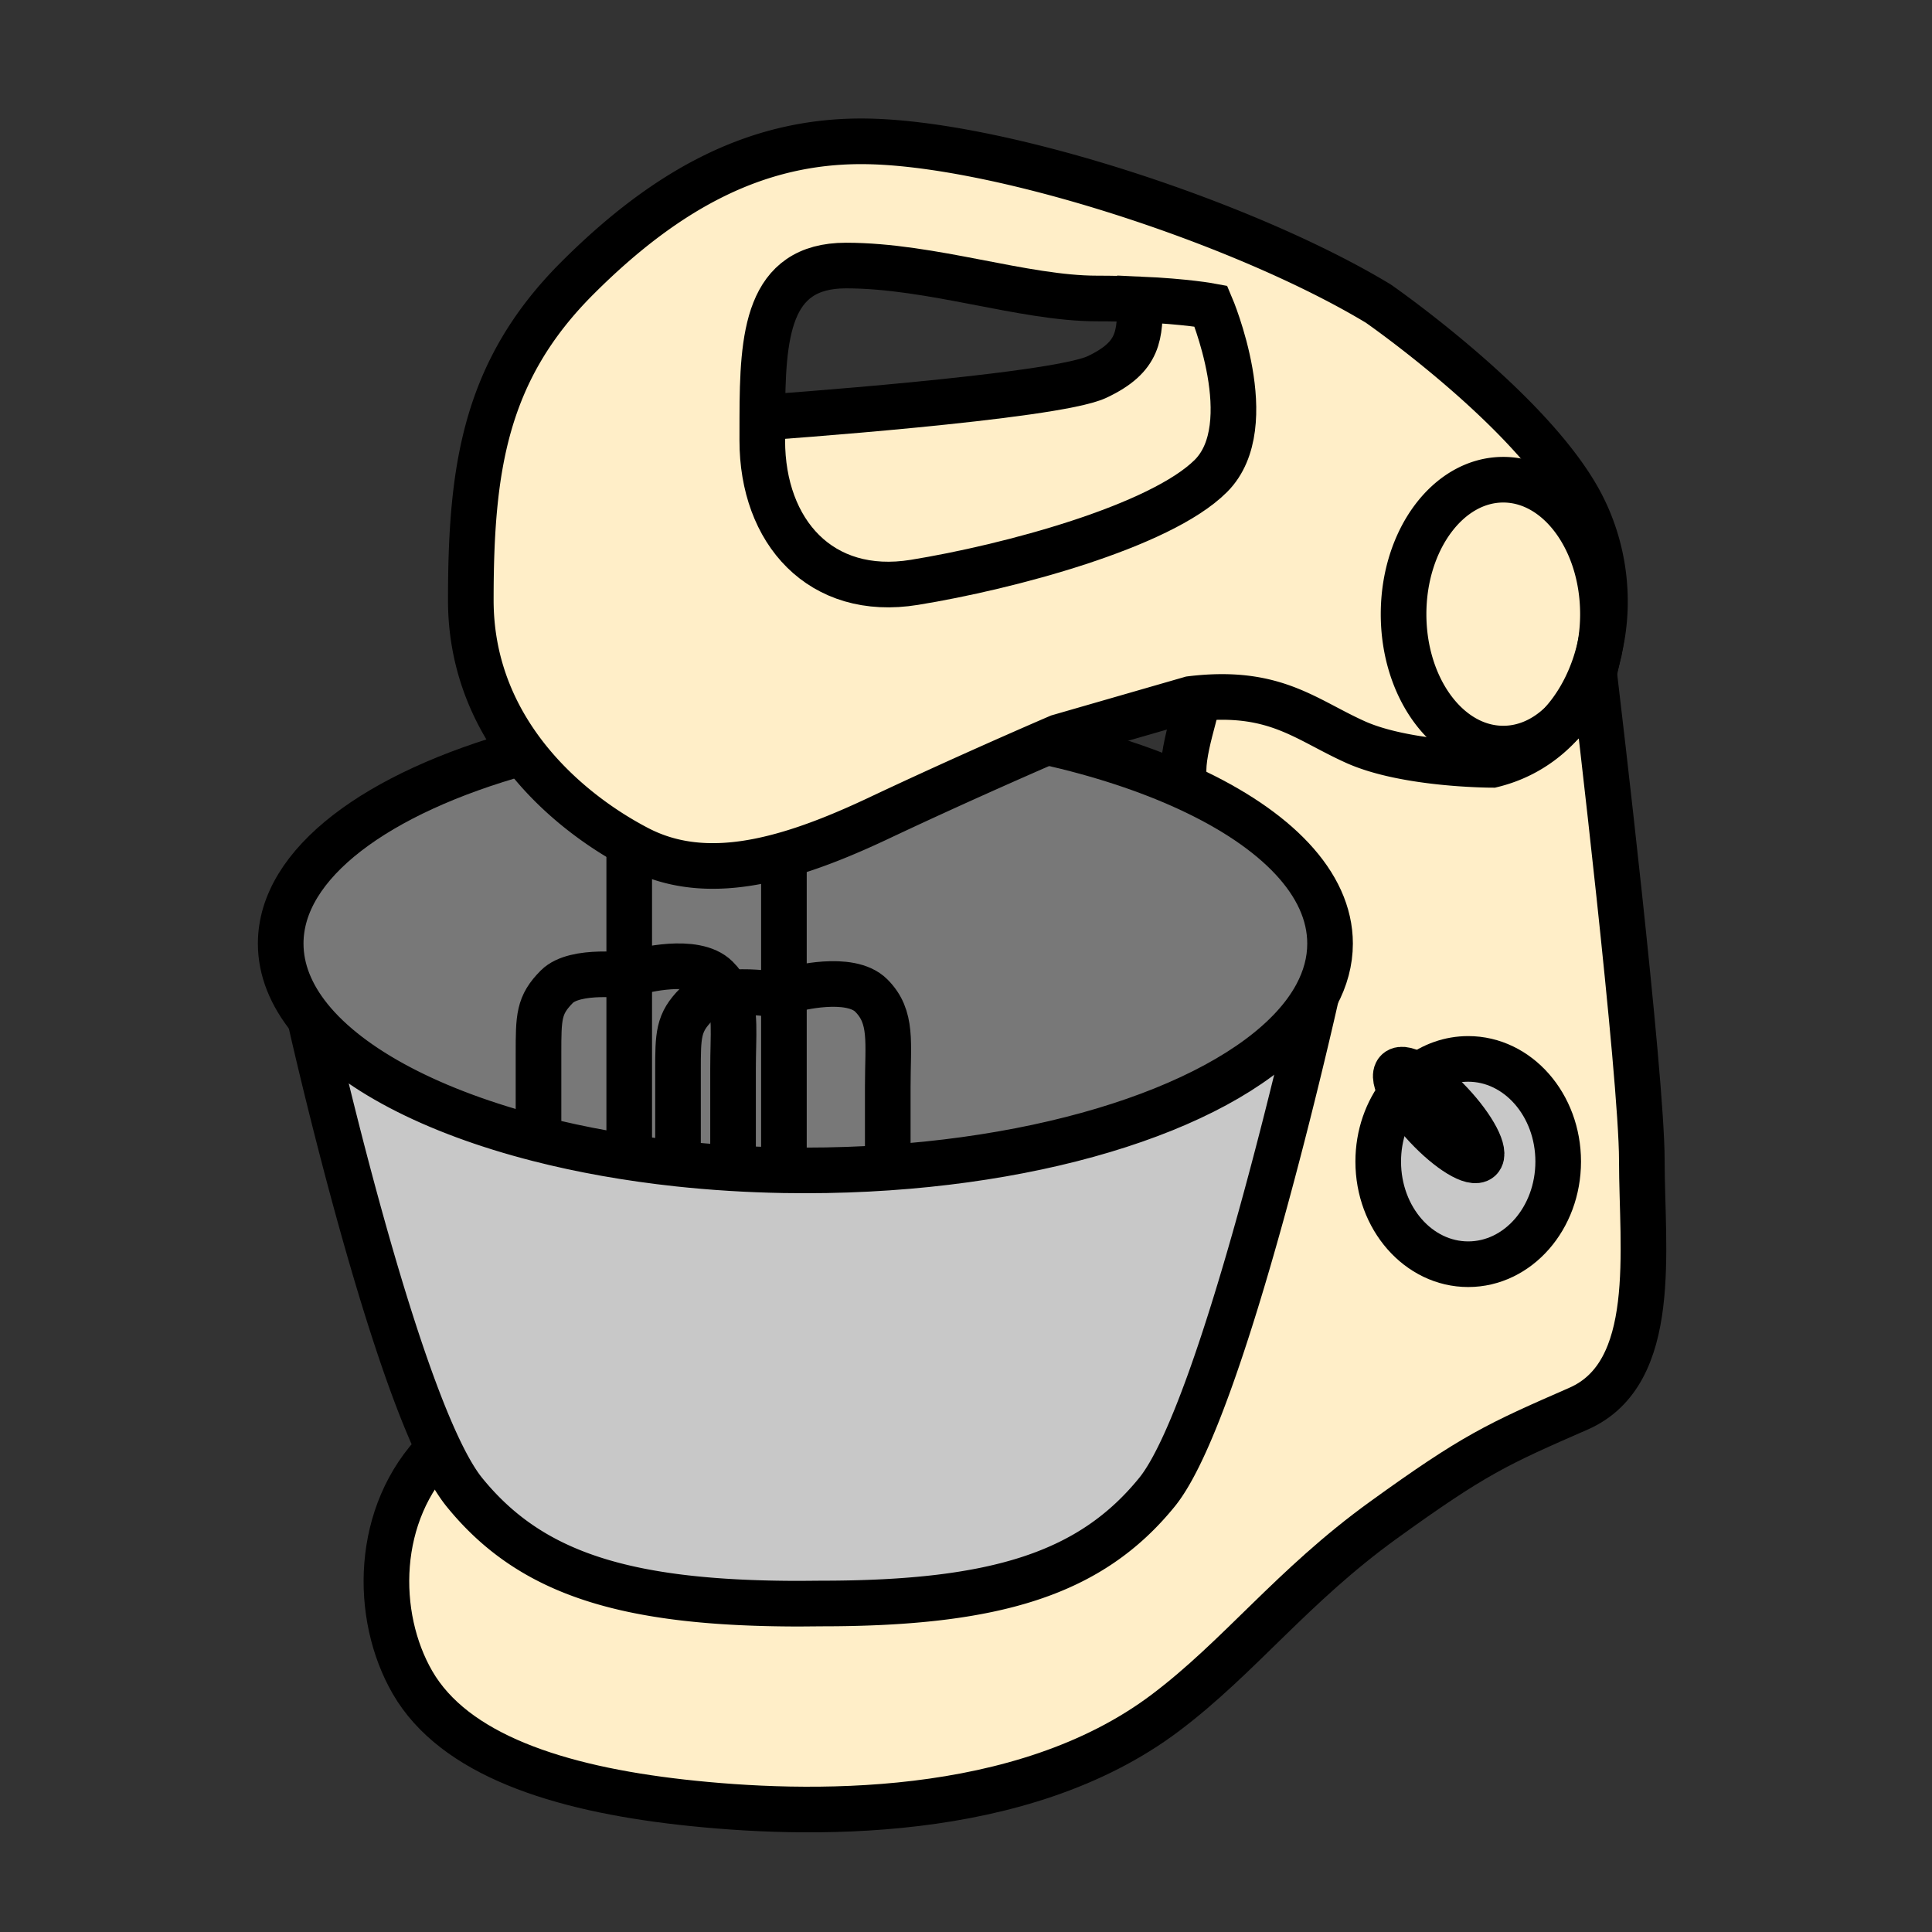
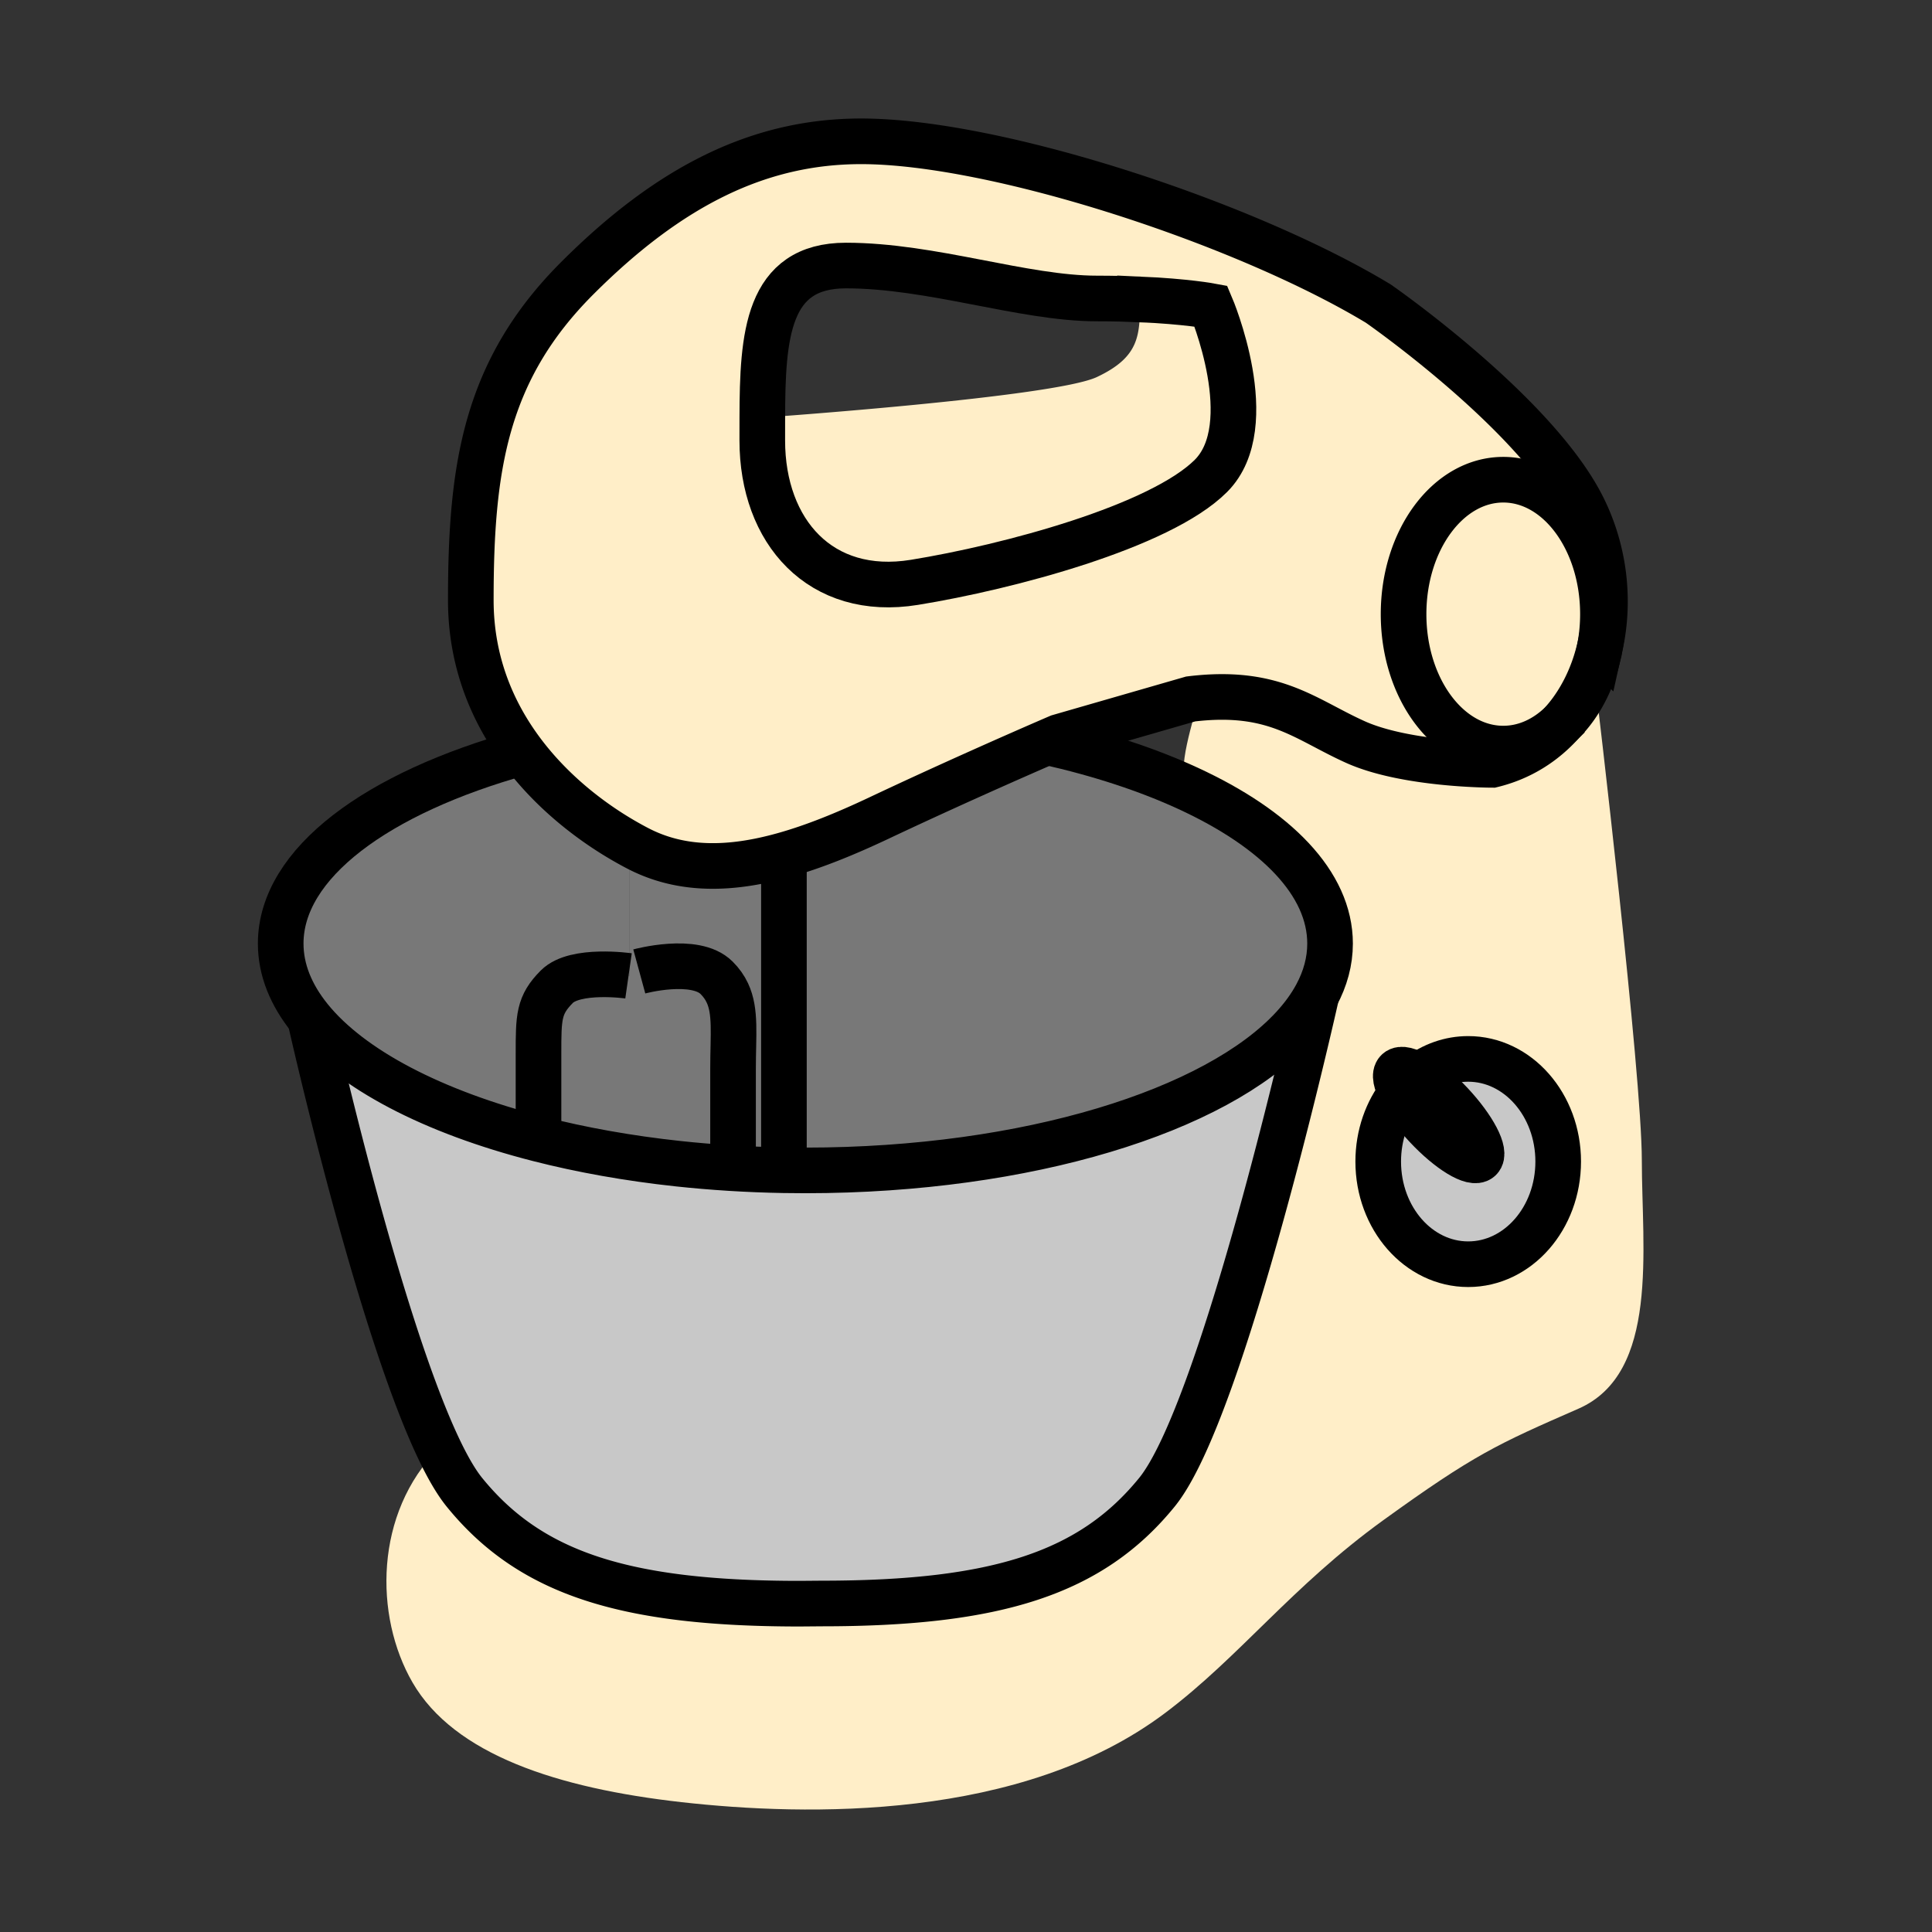
<svg xmlns="http://www.w3.org/2000/svg" width="850.394" height="850.394" viewBox="0 0 850.394 850.394" overflow="visible">
  <rect x="0" y="0" width="850.394" height="850.394" fill="#333333" stroke="none" />
  <path d="M136.44 448.3c-8.35-10.33-12.89-21.42-12.89-32.98 0-35.33 42.43-66.37 106.46-84.12 13.84 18.4 31.71 31.71 46.95 40.18v58.16h-.31s-23.44-3.35-31.53 4.74c-8.09 8.1-8.09 13.39-8.09 29.569v37.46c-46.48-11.899-82.49-30.639-100.59-53.009z" fill="#787878" />
  <path d="M276.96 429.54v-58.16c1.32.74 2.62 1.44 3.9 2.1 19.1 9.9 40.44 9.49 63.74 3.02l.45 1.59v134.29l-.05 2.71c-16-.28-31.57-1.27-46.57-2.88-21.86-2.36-42.5-6.06-61.4-10.9v-.01-37.45c0-16.18 0-21.47 8.09-29.569 8.09-8.09 31.53-4.74 31.53-4.74h.31z" fill="#787878" />
  <path d="M579.45 438.01c-21.08 39.24-95.65 69.59-188.69 75.931-11.81.81-23.92 1.229-36.26 1.229-3.18 0-6.35-.03-9.5-.08l.05-2.71V378.09l-.45-1.59c13.45-3.72 27.55-9.47 42.25-16.41 31.36-14.81 62.03-28.25 73.98-33.44 23.33 5.24 44.32 12.15 62.13 20.37 38.75 17.86 62.48 41.88 62.48 68.3 0 7.81-2.07 15.4-5.99 22.69z" fill="#787878" />
  <path d="M390.76 513.94c93.04-6.341 167.61-36.69 188.69-75.931-.87 3.9-40.94 182.79-70.181 218.78-29.02 35.7-70.539 49.01-147.58 49.01l-9.68.08c-77.04 0-118.57-13.31-147.57-49.01-3.68-4.53-7.5-11.16-11.37-19.311C166.3 581.13 137.31 452.2 136.44 448.3c18.1 22.37 54.11 41.11 100.59 53.01 18.9 4.841 39.54 8.54 61.4 10.9 15 1.61 30.57 2.6 46.57 2.88 3.15.05 6.32.08 9.5.08 12.34 0 24.45-.42 36.26-1.23z" fill="#c8c8c8" />
  <path d="M638.63 485.74c9.99 10.67 15.69 21.58 12.72 24.37-2.979 2.779-13.5-3.61-23.479-14.271-4.87-5.21-8.72-10.46-11.05-14.81 2.22-2.811 4.75-5.311 7.529-7.41 4.23 2.591 9.32 6.831 14.28 12.121z" fill="#fff" />
  <path d="M646.25 466.09c21.87 0 39.61 20.23 39.61 45.18 0 24.961-17.74 45.19-39.61 45.19-21.88 0-39.61-20.229-39.61-45.19 0-11.619 3.851-22.229 10.181-30.239 2.33 4.35 6.18 9.6 11.05 14.81 9.979 10.66 20.5 17.05 23.479 14.271 2.971-2.79-2.729-13.7-12.72-24.37-4.96-5.29-10.05-9.53-14.28-12.12 6.27-4.762 13.8-7.532 21.9-7.532z" fill="#c8c8c8" />
  <path d="M522.96 347.02c-5.92-7.6 3.05-30.83 4.41-39.72 34.35-3.3 47.6 9.59 69.229 19.32 22.311 10.04 60.24 10.04 60.24 10.04 12.43-3.03 22.71-9.6 30.63-18.46v-.01c6.04-5.92 10.91-13.87 14.061-23.12 1.55 12.99 21.14 178.13 21.14 215.64 0 39.05 7.811 93.72-27.89 109.34s-45.74 20.08-85.91 49.09c-40.16 29.011-63.22 60.15-95.94 84.79-63.319 47.7-158.16 45.46-212.83 39.33-54.67-6.14-100.17-20.96-118.53-52.71-16.95-29.31-16.74-74.53 11.5-102.99 3.87 8.15 7.69 14.78 11.37 19.311 29 35.7 70.53 49.01 147.57 49.01l9.68-.08c77.041 0 118.56-13.31 147.58-49.01 29.24-35.99 69.311-214.88 70.181-218.78 3.92-7.29 5.99-14.88 5.99-22.69-.001-26.421-23.731-50.441-62.481-68.301zm162.9 164.25c0-24.949-17.74-45.18-39.61-45.18-8.1 0-15.63 2.771-21.9 7.53-4.29-2.63-7.71-3.561-9.21-2.15-1.52 1.431-.76 4.99 1.681 9.561-6.33 8.01-10.181 18.62-10.181 30.239 0 24.961 17.73 45.19 39.61 45.19 21.87 0 39.61-20.23 39.61-45.19z" fill="#ffeec8" />
  <path d="M335.54 183.82c-.02 3.31-.01 6.66-.01 10.04 0 40.16 25.66 69.17 66.94 62.47 41.28-6.69 108.22-24.54 130.53-46.85 22.32-22.32 0-74.76 0-74.76s-10.94-2.05-31.23-2.94c-5.619-.24-11.949-.4-18.97-.4-32.359 0-72.52-14.5-110.45-14.5-34.74 0-36.73 30.88-36.81 66.94zm370.01 86.51c0-32.69-19.64-59.18-43.87-59.18-24.239 0-43.88 26.49-43.88 59.18 0 32.68 19.641 59.17 43.88 59.17 9.641 0 18.551-4.19 25.79-11.3-7.92 8.86-18.2 15.43-30.63 18.46 0 0-37.93 0-60.24-10.04-21.63-9.73-34.88-22.62-69.229-19.32-1.07.1-2.17.22-3.29.36l-58.01 16.73s-1.88.8-5.24 2.26c-11.95 5.19-42.62 18.63-73.98 33.44-14.7 6.94-28.8 12.69-42.25 16.41-23.3 6.47-44.64 6.88-63.74-3.02-1.28-.66-2.58-1.36-3.9-2.1-15.24-8.47-33.11-21.78-46.95-40.18-13.24-17.61-22.78-39.88-22.78-67.05 0-58.02 6.14-100.98 46.86-141.7 40.72-40.72 80.1-60.25 124.95-60.25 59.13 0 168.479 35.71 227.61 71.41 0 0 67.59 46.89 89.25 88.14 10.409 19.82 12.89 42.51 8.409 62.58a78.91 78.91 0 0 0 1.24-14z" fill="#ffeec8" />
  <path d="M701.45 294.28c-3.19 8.94-7.88 17.1-13.98 23.91v.01c-7.239 7.11-16.149 11.3-25.79 11.3-24.239 0-43.88-26.49-43.88-59.17 0-32.69 19.641-59.18 43.88-59.18 24.23 0 43.87 26.49 43.87 59.18 0 4.82-.43 9.51-1.24 14a82.37 82.37 0 0 1-2.86 9.95zM533 134.72s22.32 52.44 0 74.76c-22.31 22.31-89.25 40.16-130.53 46.85-41.28 6.7-66.94-22.31-66.94-62.47 0-3.38-.01-6.73.01-10.04 1.37-.1 128.39-8.98 147.26-17.86 18.97-8.92 18.97-18.55 18.97-34.17v-.01c20.29.89 31.23 2.94 31.23 2.94z" fill="#ffeec8" />
  <g fill="none" stroke="#000" stroke-width="20.082">
    <path d="M687.47 318.2c-7.92 8.86-18.2 15.43-30.63 18.46 0 0-37.93 0-60.24-10.04-21.63-9.73-34.88-22.62-69.229-19.32-1.07.1-2.17.22-3.29.36l-58.01 16.73s-1.88.8-5.24 2.26c-11.95 5.19-42.62 18.63-73.98 33.44-14.7 6.94-28.8 12.69-42.25 16.41-23.3 6.47-44.64 6.88-63.74-3.02-1.28-.66-2.58-1.36-3.9-2.1-15.24-8.47-33.11-21.78-46.95-40.18-13.24-17.61-22.78-39.88-22.78-67.05 0-58.02 6.14-100.98 46.86-141.7 40.72-40.72 80.1-60.25 124.95-60.25 59.13 0 168.479 35.71 227.61 71.41 0 0 67.59 46.89 89.25 88.14 10.409 19.82 12.89 42.51 8.409 62.58a82.55 82.55 0 0 1-2.859 9.95c-3.19 8.94-7.88 17.1-13.98 23.91" />
    <path d="M501.77 131.78c20.29.89 31.23 2.94 31.23 2.94s22.32 52.44 0 74.76c-22.31 22.31-89.25 40.16-130.53 46.85-41.28 6.7-66.94-22.31-66.94-62.47 0-3.38-.01-6.73.01-10.04.08-36.06 2.07-66.94 36.81-66.94 37.93 0 78.09 14.5 110.45 14.5 7.02 0 13.35.16 18.97.4z" />
-     <path d="M335.53 183.82h.01c1.37-.1 128.39-8.98 147.26-17.86 18.97-8.92 18.97-18.55 18.97-34.17M527.37 307.3c-1.36 8.89-10.33 32.12-4.41 39.72M701.44 294.26s0 .01.01.02c0 .07.03.34.08.79 1.55 12.99 21.14 178.13 21.14 215.64 0 39.05 7.811 93.72-27.89 109.34s-45.74 20.08-85.91 49.09c-40.16 29.011-63.22 60.15-95.94 84.79-63.319 47.7-158.16 45.46-212.83 39.33-54.67-6.14-100.17-20.96-118.53-52.71-16.95-29.31-16.74-74.53 11.5-102.99.07-.069.14-.149.21-.22" />
    <path d="M624.35 473.62c6.271-4.76 13.801-7.53 21.9-7.53 21.87 0 39.61 20.23 39.61 45.18 0 24.961-17.74 45.19-39.61 45.19-21.88 0-39.61-20.229-39.61-45.19 0-11.619 3.851-22.229 10.181-30.239 2.219-2.811 4.749-5.311 7.529-7.411z" />
    <path d="M624.35 473.62c4.23 2.59 9.32 6.83 14.28 12.12 9.99 10.67 15.69 21.58 12.72 24.37-2.979 2.779-13.5-3.61-23.479-14.271-4.87-5.21-8.72-10.46-11.05-14.81-2.44-4.57-3.2-8.13-1.681-9.561 1.5-1.408 4.92-.478 9.21 2.152zM460.81 326.65h.021c23.33 5.24 44.32 12.15 62.13 20.37 38.75 17.86 62.48 41.88 62.48 68.3 0 7.81-2.07 15.4-5.99 22.69-21.08 39.24-95.65 69.59-188.69 75.931-11.81.81-23.92 1.229-36.26 1.229-3.18 0-6.35-.03-9.5-.08-16-.28-31.57-1.27-46.57-2.88-21.86-2.36-42.5-6.06-61.4-10.9-46.48-11.899-82.49-30.64-100.59-53.01-8.35-10.33-12.89-21.42-12.89-32.98 0-35.33 42.43-66.37 106.46-84.12.02-.01.05-.01.07-.02" />
    <path d="M579.47 437.94s0 .02-.02.069c-.87 3.9-40.94 182.79-70.181 218.78-29.02 35.7-70.539 49.01-147.58 49.01l-9.68.08c-77.04 0-118.57-13.31-147.57-49.01-3.68-4.53-7.5-11.16-11.37-19.311C166.3 581.13 137.31 452.2 136.44 448.3a.66.66 0 0 0-.02-.09M687.47 318.2c-7.239 7.11-16.149 11.3-25.79 11.3-24.239 0-43.88-26.49-43.88-59.17 0-32.69 19.641-59.18 43.88-59.18 24.23 0 43.87 26.49 43.87 59.18 0 4.82-.43 9.51-1.24 14a71.7 71.7 0 0 1-2.779 10.74c-3.15 9.25-8.021 17.2-14.061 23.12v.01zM345.05 378.09v134.29" />
-     <path d="M349.48 435.4s24.54-6.69 34.02 2.79c9.49 9.489 7.26 20.64 7.26 40.17v36M338.04 437.36s-9.08-1.301-17.89-.33c-5.34.59-10.58 2.01-13.63 5.069-8.09 8.091-8.09 13.381-8.09 29.561v40.55M276.96 370.28v134.29" />
    <path d="M281.39 427.59s24.54-6.69 34.02 2.79c2.11 2.11 3.64 4.3 4.74 6.65 3.86 8.21 2.51 18.33 2.51 33.52v36M276.65 429.54s-23.44-3.35-31.53 4.74c-8.09 8.1-8.09 13.39-8.09 29.569v37.45" />
  </g>
-   <path fill="none" d="M0 0h850.394v850.394H0z" />
</svg>